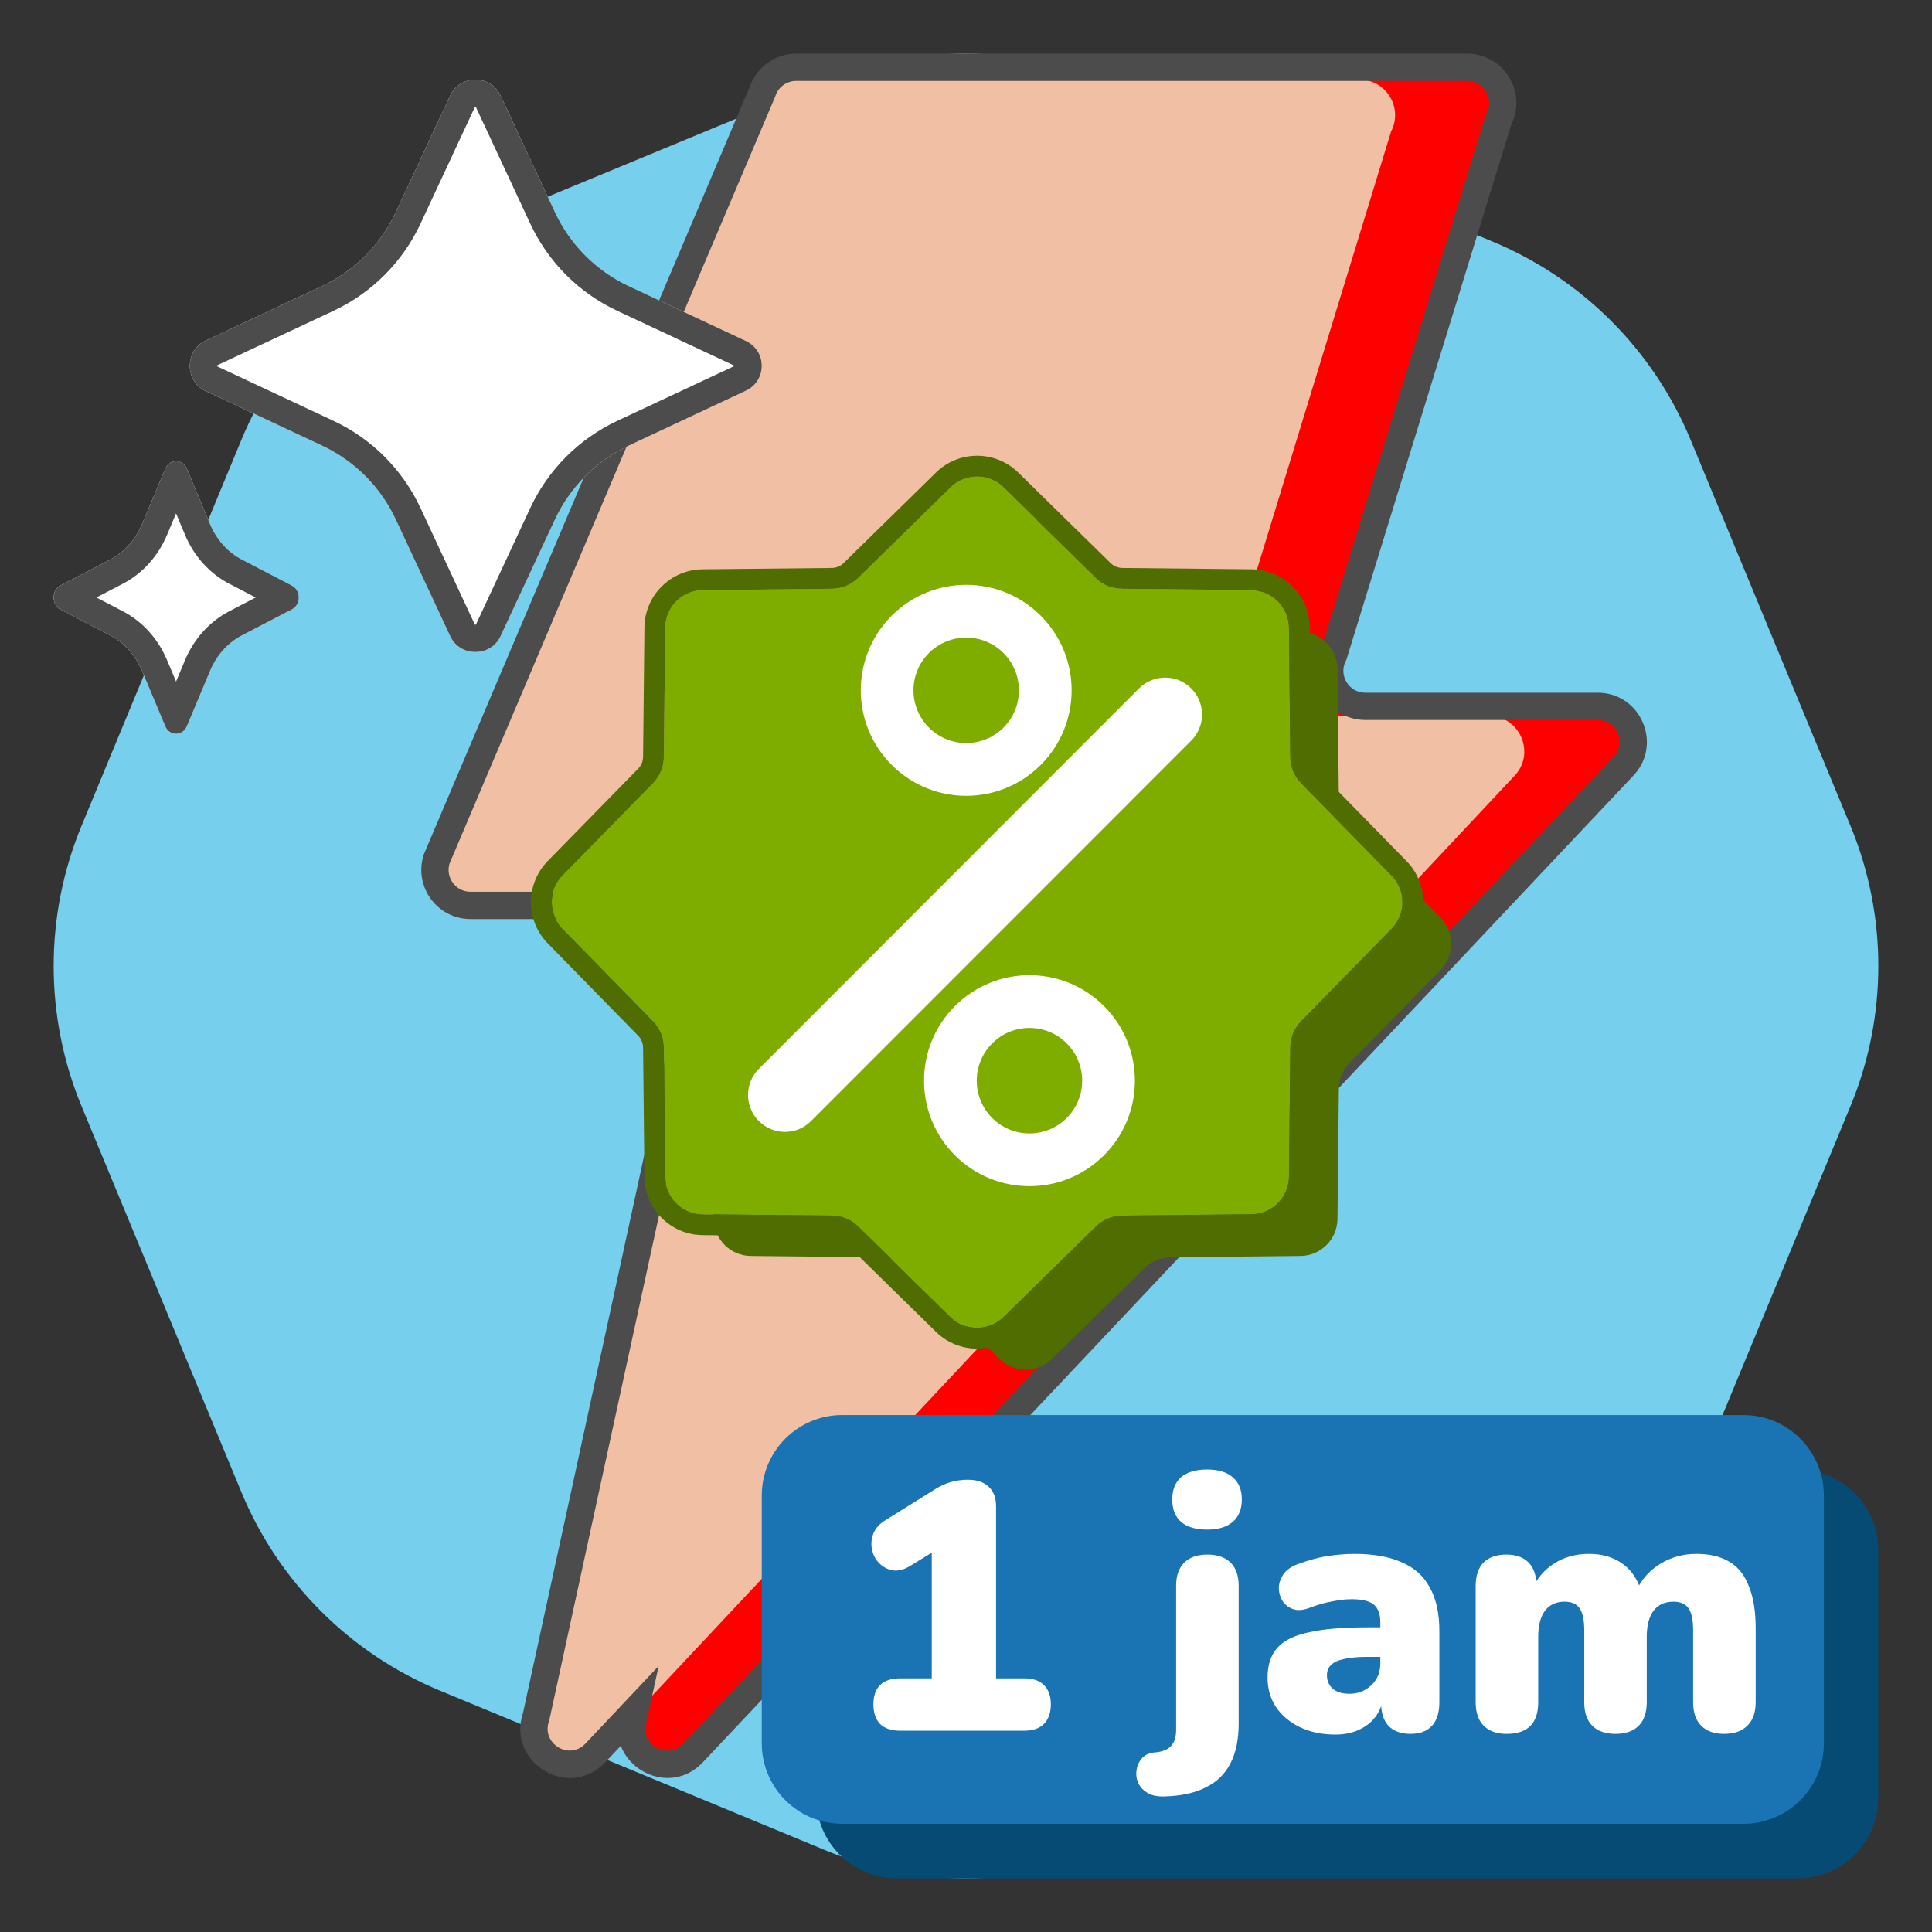
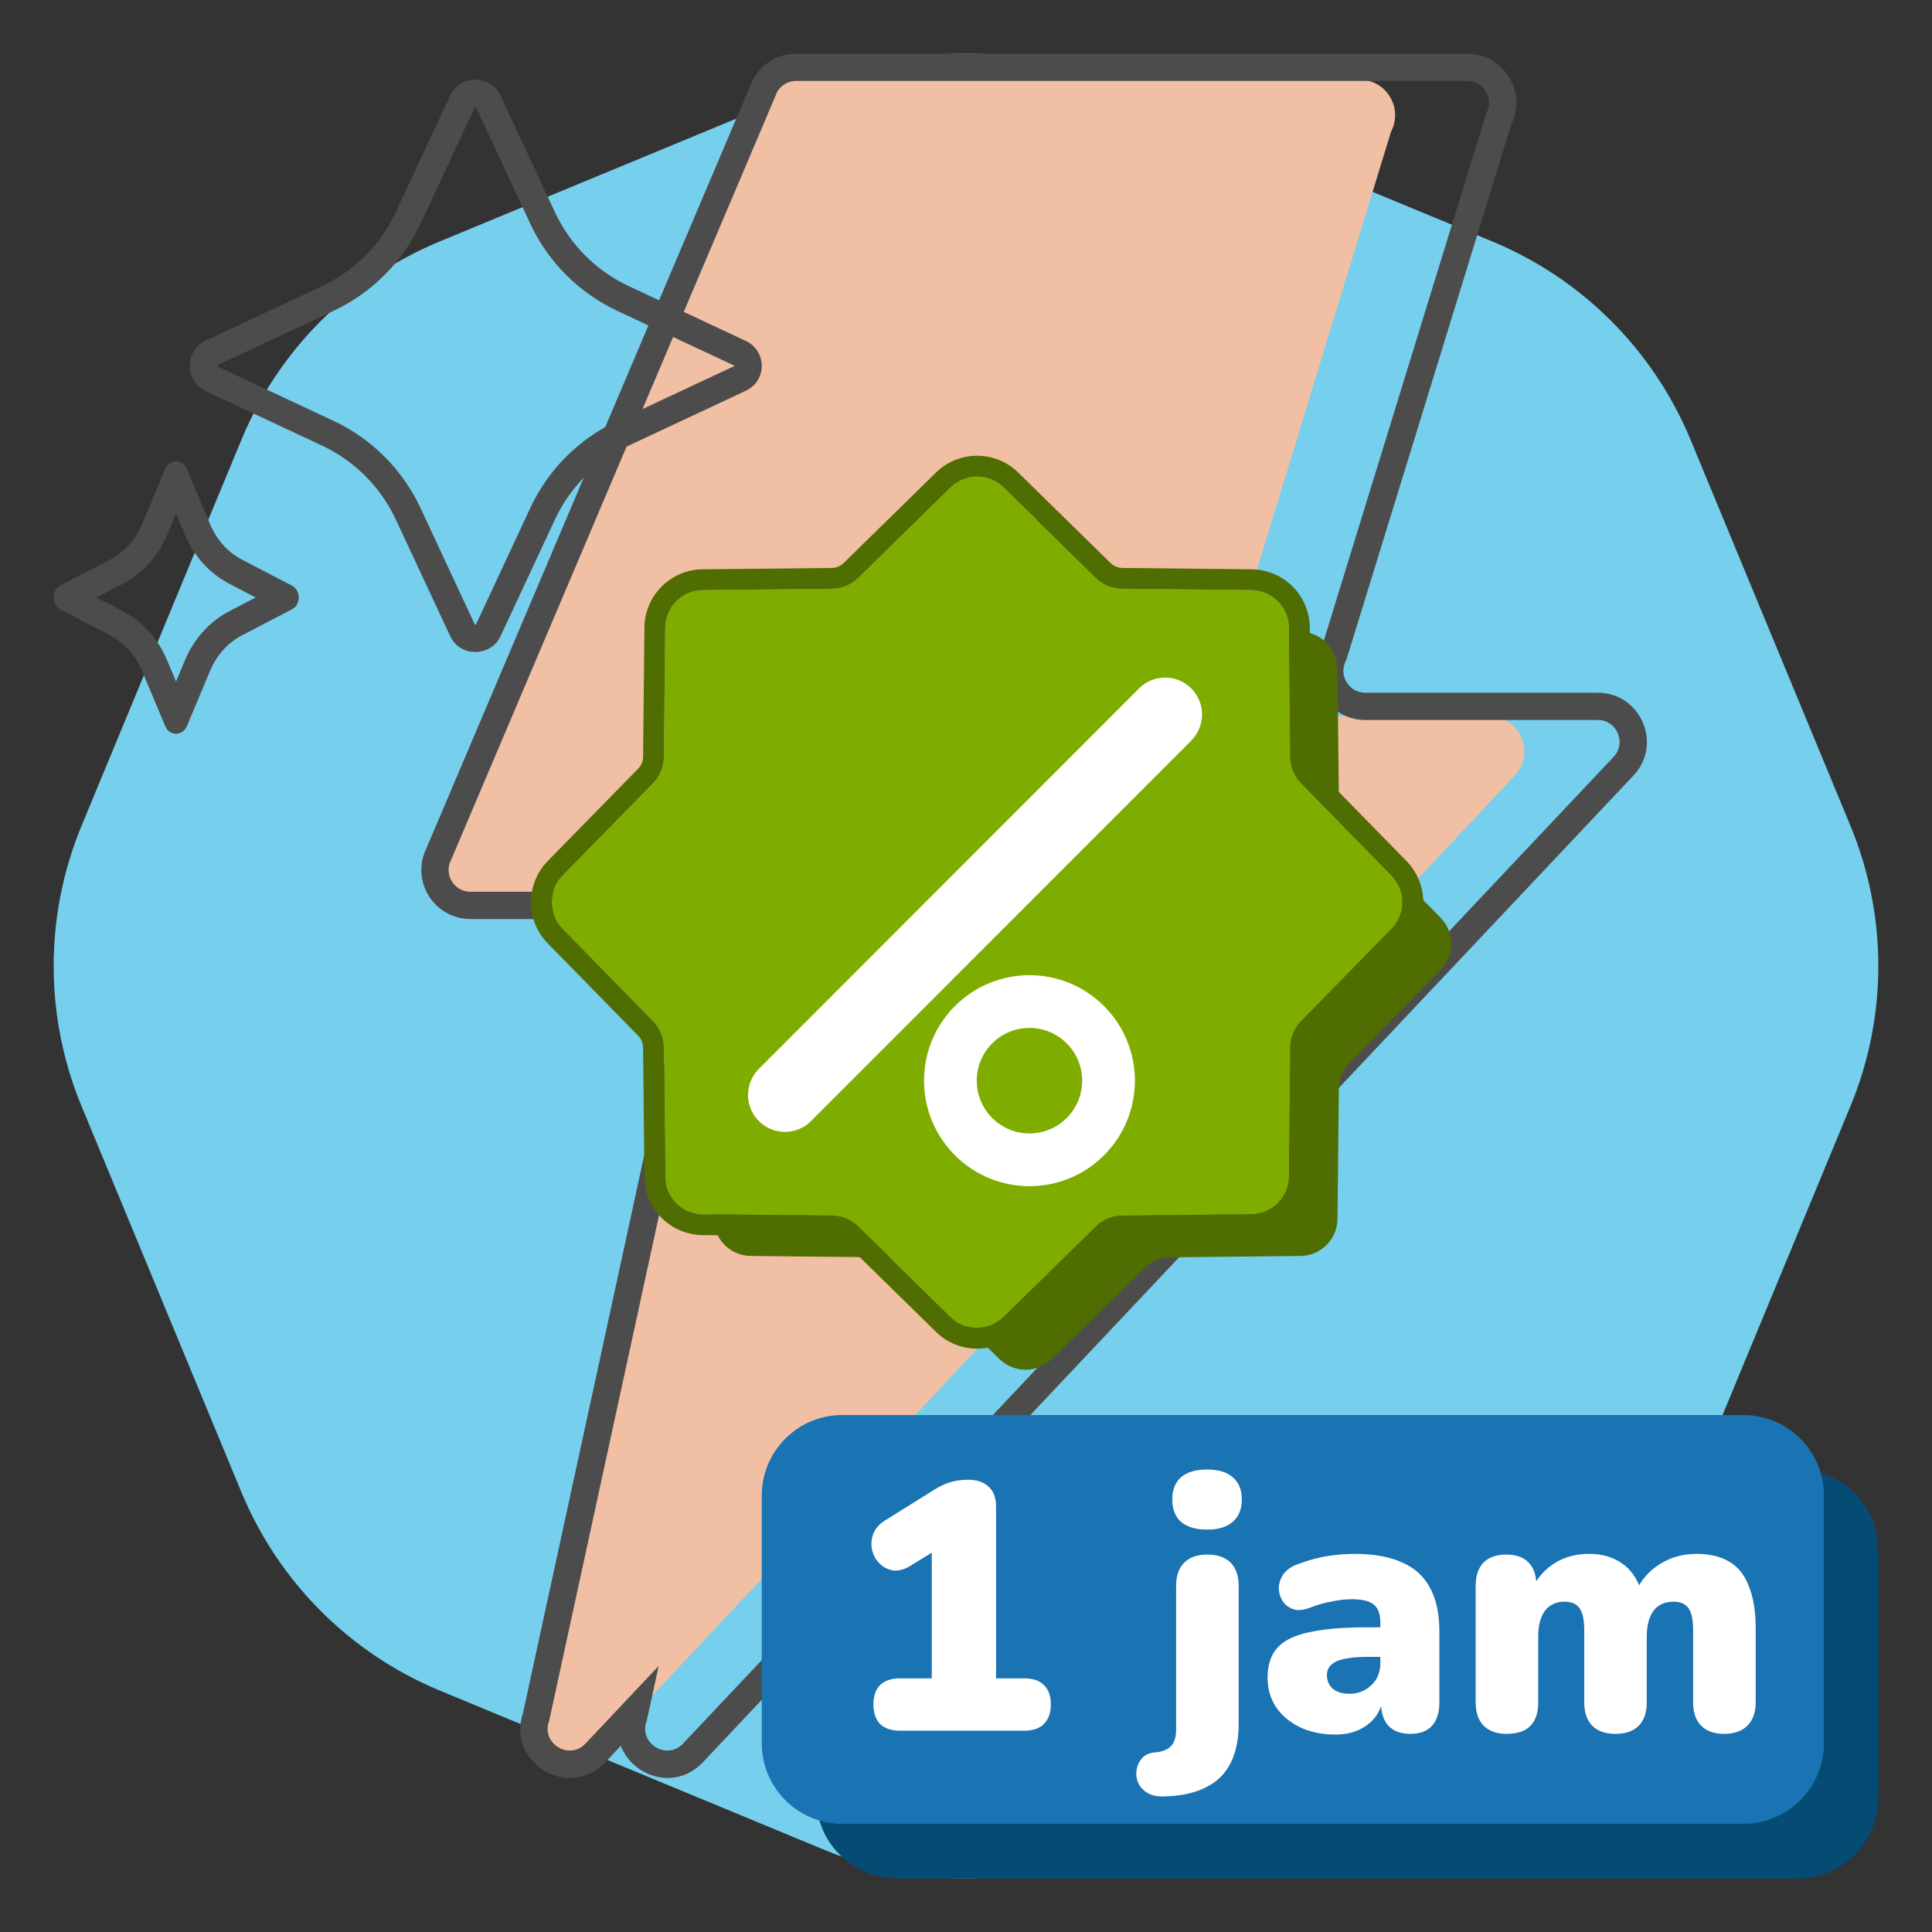
<svg xmlns="http://www.w3.org/2000/svg" width="72" height="72" viewBox="0 0 72 72" fill="none">
  <rect x="0" y="0" width="72" height="72" fill="#333333" stroke="none" />
  <path d="M68.96 30.773C70.347 34.12 70.347 37.88 68.96 41.227L63.003 55.61C61.616 58.957 58.957 61.616 55.61 63.003L41.227 68.96C37.88 70.347 34.12 70.347 30.773 68.96L16.39 63.003C13.043 61.616 10.384 58.957 8.997 55.61L3.04 41.227C1.653 37.88 1.653 34.12 3.04 30.773L8.997 16.39C10.384 13.043 13.043 10.384 16.39 8.997L30.773 3.04C34.12 1.653 37.88 1.653 41.227 3.04L55.61 8.997C58.957 10.384 61.616 13.043 63.003 16.39L68.96 30.773Z" fill="#76CFED" />
-   <path d="M54.742 2.973L33.592 2.973C33.027 2.973 32.525 3.338 32.349 3.879L20.336 32.341C20.058 33.194 20.688 34.071 21.58 34.071L28.89 34.071C29.794 34.071 30.426 34.971 30.124 35.829L24.002 64.172C23.535 65.496 25.174 66.537 26.161 65.545L60.48 28.935C61.305 28.105 60.721 26.685 59.555 26.685L50.984 26.685C50.001 26.685 49.368 25.635 49.823 24.758L55.903 4.9C56.357 4.022 55.725 2.973 54.742 2.973Z" fill="#FF0000" />
  <path d="M50.681 2.973L29.532 2.973C28.966 2.973 28.465 3.338 28.288 3.879L16.276 32.341C15.997 33.194 16.628 34.071 17.519 34.071L24.83 34.071C25.734 34.071 26.366 34.971 26.064 35.829L19.941 64.172C19.475 65.496 21.114 66.537 22.101 65.545L56.42 28.935C57.245 28.105 56.661 26.685 55.494 26.685L46.923 26.685C45.94 26.685 45.308 25.635 45.762 24.758L51.842 4.9C52.297 4.022 51.664 2.973 50.681 2.973Z" fill="#F1BFA3" />
  <path fill-rule="evenodd" clip-rule="evenodd" d="M29.671 2L51.041 2L51.048 2L54.678 2C56.035 2 56.914 3.424 56.323 4.634L50.178 24.582L50.157 24.623C49.874 25.166 50.268 25.816 50.88 25.816L59.541 25.816C61.169 25.816 61.986 27.783 60.84 28.938L26.162 65.708L26.157 65.713C25.119 66.751 23.564 66.188 23.136 65.061L22.526 65.708L22.521 65.713C21.15 67.085 18.877 65.662 19.491 63.838L25.678 35.369L25.689 35.339C25.877 34.808 25.483 34.25 24.92 34.25L17.533 34.25C16.287 34.25 15.405 33.031 15.794 31.846L15.801 31.826L27.94 3.238C28.193 2.498 28.888 2 29.671 2ZM51.041 3.016L29.671 3.016C29.319 3.016 29.006 3.242 28.896 3.577L28.89 3.597L16.753 32.182C16.594 32.704 16.984 33.234 17.533 33.234L24.92 33.234C26.172 33.234 27.051 34.463 26.656 35.645L20.469 64.115L20.458 64.145C20.169 64.962 21.184 65.606 21.799 64.999L24.546 62.087L24.105 64.115L24.094 64.145C23.805 64.962 24.82 65.606 25.435 64.999L60.112 28.23L60.117 28.225C60.631 27.711 60.267 26.832 59.541 26.832L50.88 26.832C49.523 26.832 48.643 25.408 49.235 24.198L55.379 4.25L55.401 4.209C55.684 3.665 55.29 3.016 54.678 3.016L51.048 3.016L51.041 3.016Z" fill="#4C4C4C" />
  <path d="M30.418 57.768C30.418 56.111 31.761 54.768 33.418 54.768H67C68.657 54.768 70 56.111 70 57.768V67.001C70 68.658 68.657 70.001 67 70.001H33.418C31.761 70.001 30.418 68.658 30.418 67.001V57.768Z" fill="#054B74" />
  <path d="M28.389 55.734C28.389 54.078 29.732 52.734 31.389 52.734H64.971C66.628 52.734 67.971 54.078 67.971 55.734V64.968C67.971 66.625 66.628 67.968 64.971 67.968H31.389C29.732 67.968 28.389 66.625 28.389 64.968V55.734Z" fill="#1A73B3" />
  <path d="M56.146 64.616C55.78 64.616 55.496 64.515 55.295 64.315C55.094 64.114 54.994 63.821 54.994 63.437V59.1C54.994 58.725 55.09 58.437 55.282 58.236C55.483 58.035 55.767 57.934 56.133 57.934C56.5 57.934 56.779 58.035 56.971 58.236C57.163 58.437 57.259 58.725 57.259 59.1V59.821L57.115 59.179C57.298 58.795 57.569 58.489 57.927 58.262C58.294 58.026 58.725 57.908 59.223 57.908C59.694 57.908 60.096 58.022 60.428 58.249C60.768 58.476 61.012 58.821 61.161 59.284H60.977C61.178 58.856 61.479 58.52 61.881 58.275C62.282 58.031 62.727 57.908 63.216 57.908C63.722 57.908 64.137 58.009 64.46 58.209C64.783 58.402 65.023 58.707 65.18 59.127C65.346 59.537 65.429 60.057 65.429 60.686V63.437C65.429 63.821 65.324 64.114 65.115 64.315C64.914 64.515 64.626 64.616 64.251 64.616C63.884 64.616 63.6 64.515 63.4 64.315C63.199 64.114 63.098 63.821 63.098 63.437V60.751C63.098 60.376 63.042 60.105 62.928 59.939C62.815 59.773 62.627 59.69 62.365 59.69C62.042 59.69 61.794 59.803 61.619 60.031C61.453 60.258 61.37 60.581 61.37 61V63.437C61.37 63.821 61.27 64.114 61.069 64.315C60.868 64.515 60.58 64.616 60.205 64.616C59.83 64.616 59.542 64.515 59.341 64.315C59.14 64.114 59.04 63.821 59.04 63.437V60.751C59.04 60.376 58.983 60.105 58.87 59.939C58.756 59.773 58.568 59.69 58.306 59.69C57.992 59.69 57.748 59.803 57.573 60.031C57.407 60.258 57.325 60.581 57.325 61V63.437C57.325 64.223 56.932 64.616 56.146 64.616Z" fill="white" />
  <path d="M49.765 64.642C49.268 64.642 48.827 64.55 48.443 64.367C48.068 64.183 47.771 63.935 47.553 63.62C47.343 63.297 47.238 62.93 47.238 62.52C47.238 62.048 47.361 61.677 47.605 61.406C47.849 61.135 48.242 60.943 48.783 60.83C49.324 60.707 50.044 60.646 50.944 60.646H51.664V61.747H50.944C50.603 61.747 50.319 61.773 50.093 61.825C49.874 61.869 49.713 61.943 49.608 62.048C49.503 62.144 49.451 62.271 49.451 62.428C49.451 62.629 49.521 62.795 49.66 62.926C49.809 63.057 50.018 63.122 50.289 63.122C50.507 63.122 50.699 63.074 50.865 62.978C51.039 62.882 51.179 62.751 51.284 62.585C51.389 62.411 51.441 62.21 51.441 61.983V60.463C51.441 60.148 51.358 59.926 51.192 59.795C51.035 59.664 50.76 59.598 50.367 59.598C50.158 59.598 49.922 59.624 49.66 59.677C49.398 59.721 49.106 59.803 48.783 59.926C48.547 60.013 48.347 60.026 48.181 59.965C48.015 59.904 47.884 59.799 47.788 59.651C47.701 59.502 47.657 59.341 47.657 59.166C47.666 58.991 47.723 58.825 47.827 58.668C47.941 58.511 48.111 58.389 48.338 58.301C48.757 58.144 49.141 58.039 49.49 57.987C49.848 57.934 50.175 57.908 50.472 57.908C51.188 57.908 51.777 58.013 52.24 58.223C52.711 58.423 53.06 58.738 53.287 59.166C53.523 59.585 53.641 60.127 53.641 60.79V63.437C53.641 63.821 53.549 64.114 53.366 64.315C53.182 64.515 52.916 64.616 52.567 64.616C52.209 64.616 51.934 64.515 51.742 64.315C51.559 64.114 51.467 63.821 51.467 63.437V63.096L51.546 63.28C51.502 63.559 51.402 63.799 51.245 64C51.087 64.201 50.882 64.358 50.629 64.472C50.376 64.585 50.088 64.642 49.765 64.642Z" fill="white" />
  <path d="M43.386 66.948C43.115 66.956 42.901 66.908 42.744 66.803C42.579 66.699 42.465 66.568 42.404 66.41C42.343 66.253 42.33 66.092 42.365 65.926C42.391 65.769 42.461 65.629 42.574 65.506C42.688 65.393 42.832 65.327 43.006 65.31C43.294 65.292 43.504 65.214 43.635 65.074C43.766 64.943 43.831 64.738 43.831 64.458V59.1C43.831 58.724 43.931 58.436 44.132 58.235C44.333 58.035 44.621 57.934 44.996 57.934C45.372 57.934 45.66 58.035 45.861 58.235C46.061 58.436 46.162 58.724 46.162 59.1V64.236C46.162 64.821 46.061 65.31 45.861 65.703C45.66 66.105 45.354 66.406 44.944 66.607C44.542 66.817 44.023 66.93 43.386 66.948ZM44.983 57.004C44.564 57.004 44.241 56.908 44.014 56.716C43.796 56.524 43.687 56.244 43.687 55.877C43.687 55.519 43.796 55.244 44.014 55.052C44.241 54.86 44.564 54.764 44.983 54.764C45.402 54.764 45.721 54.86 45.939 55.052C46.166 55.244 46.279 55.519 46.279 55.877C46.279 56.244 46.166 56.524 45.939 56.716C45.721 56.908 45.402 57.004 44.983 57.004Z" fill="white" />
  <path d="M33.545 64.499C33.222 64.499 32.974 64.416 32.799 64.25C32.633 64.075 32.55 63.83 32.55 63.516C32.55 63.202 32.633 62.961 32.799 62.795C32.974 62.63 33.222 62.547 33.545 62.547H34.724V57.188H35.824L33.925 58.354C33.698 58.494 33.484 58.551 33.283 58.525C33.083 58.49 32.913 58.402 32.773 58.263C32.633 58.123 32.542 57.953 32.498 57.752C32.454 57.551 32.472 57.35 32.55 57.149C32.629 56.948 32.786 56.778 33.022 56.638L34.828 55.511C35.02 55.389 35.217 55.297 35.418 55.236C35.627 55.175 35.845 55.145 36.072 55.145C36.404 55.145 36.661 55.232 36.845 55.407C37.028 55.572 37.12 55.817 37.12 56.14V62.547H38.167C38.49 62.547 38.734 62.63 38.9 62.795C39.075 62.961 39.162 63.202 39.162 63.516C39.162 63.83 39.075 64.075 38.9 64.25C38.734 64.416 38.49 64.499 38.167 64.499H33.545Z" fill="white" />
  <path d="M37.246 19.704C37.788 19.173 38.655 19.173 39.197 19.704L42.659 23.097C42.916 23.349 43.26 23.491 43.62 23.495L48.466 23.545C49.224 23.553 49.836 24.166 49.844 24.924L49.895 29.775C49.898 30.134 50.041 30.478 50.292 30.735L53.685 34.201C54.215 34.742 54.215 35.608 53.685 36.15L50.292 39.616C50.041 39.873 49.898 40.217 49.895 40.576L49.844 45.427C49.836 46.185 49.224 46.798 48.466 46.806L43.62 46.856C43.26 46.86 42.916 47.002 42.659 47.254L39.197 50.647C38.655 51.178 37.788 51.178 37.246 50.647L33.784 47.254C33.528 47.002 33.183 46.86 32.824 46.856L27.977 46.806C27.219 46.798 26.607 46.185 26.599 45.427L26.549 40.576C26.545 40.217 26.402 39.873 26.151 39.616L22.759 36.15C22.229 35.608 22.229 34.742 22.759 34.201L26.151 30.735C26.402 30.478 26.545 30.134 26.549 29.775L26.599 24.924C26.607 24.166 27.219 23.553 27.977 23.545L32.824 23.495C33.183 23.491 33.528 23.349 33.784 23.097L37.246 19.704Z" fill="#4F6D01" />
  <path d="M35.425 18.164C35.974 17.625 36.854 17.625 37.404 18.164L40.846 21.537C41.106 21.793 41.455 21.938 41.82 21.941L46.638 21.991C47.407 21.999 48.029 22.621 48.037 23.391L48.087 28.212C48.091 28.577 48.235 28.927 48.491 29.187L51.862 32.632C52.4 33.182 52.4 34.062 51.862 34.612L48.491 38.056C48.235 38.317 48.091 38.666 48.087 39.031L48.037 43.852C48.029 44.622 47.407 45.244 46.638 45.252L41.82 45.302C41.455 45.306 41.106 45.45 40.846 45.706L37.404 49.079C36.854 49.618 35.974 49.618 35.425 49.079L31.983 45.706C31.722 45.45 31.373 45.306 31.008 45.302L26.19 45.252C25.421 45.244 24.799 44.622 24.791 43.852L24.741 39.031C24.738 38.666 24.593 38.317 24.338 38.056L20.966 34.612C20.428 34.062 20.428 33.182 20.966 32.632L24.338 29.187C24.593 28.927 24.738 28.577 24.741 28.212L24.791 23.391C24.799 22.621 25.421 21.999 26.19 21.991L31.008 21.941C31.373 21.938 31.722 21.793 31.983 21.537L35.425 18.164Z" fill="#7EAD00" />
  <path fill-rule="evenodd" clip-rule="evenodd" d="M37.946 17.61L41.388 20.983C41.506 21.099 41.664 21.164 41.828 21.166L46.646 21.216C47.838 21.228 48.8 22.192 48.813 23.384L48.863 28.205C48.864 28.37 48.93 28.527 49.045 28.645L52.416 32.089C53.25 32.941 53.25 34.304 52.416 35.155L49.045 38.599C48.93 38.717 48.864 38.875 48.863 39.04L48.813 43.861C48.8 45.053 47.838 46.016 46.646 46.029L41.828 46.079C41.664 46.08 41.506 46.146 41.388 46.261L37.946 49.635C37.095 50.469 35.733 50.469 34.882 49.635L31.44 46.261C31.323 46.146 31.165 46.08 31 46.079L26.183 46.029C24.991 46.016 24.028 45.053 24.016 43.861L23.966 39.04C23.964 38.875 23.899 38.717 23.784 38.599L20.412 35.155C19.579 34.304 19.579 32.941 20.412 32.089L23.784 28.645C23.899 28.527 23.964 28.37 23.966 28.205L24.016 23.384C24.028 22.192 24.991 21.228 26.183 21.216L31 21.166C31.165 21.164 31.323 21.099 31.44 20.983L34.882 17.61C35.733 16.776 37.095 16.776 37.946 17.61ZM37.404 18.165C36.854 17.626 35.975 17.626 35.425 18.165L31.983 21.538C31.722 21.793 31.373 21.938 31.008 21.942L26.191 21.992C25.421 22 24.799 22.622 24.791 23.392L24.741 28.213C24.738 28.578 24.593 28.927 24.338 29.188L20.966 32.632C20.428 33.182 20.428 34.062 20.966 34.612L24.338 38.056C24.593 38.317 24.738 38.667 24.741 39.032L24.791 43.853C24.799 44.623 25.421 45.245 26.191 45.253L31.008 45.303C31.373 45.306 31.722 45.451 31.983 45.707L35.425 49.08C35.975 49.619 36.854 49.619 37.404 49.08L40.846 45.707C41.106 45.451 41.456 45.306 41.82 45.303L46.638 45.253C47.407 45.245 48.029 44.623 48.037 43.853L48.087 39.032C48.091 38.667 48.236 38.317 48.491 38.056L51.862 34.612C52.401 34.062 52.401 33.182 51.862 32.632L48.491 29.188C48.236 28.927 48.091 28.578 48.087 28.213L48.037 23.392C48.029 22.622 47.407 22 46.638 21.992L41.82 21.942C41.456 21.938 41.106 21.793 40.846 21.538L37.404 18.165Z" fill="#4F6D01" />
-   <path fill-rule="evenodd" clip-rule="evenodd" d="M34.619 27.116C35.386 27.884 36.63 27.884 37.397 27.116C38.164 26.349 38.164 25.104 37.397 24.337C36.63 23.569 35.386 23.569 34.619 24.337C33.851 25.104 33.851 26.349 34.619 27.116ZM33.23 28.506C34.764 30.042 37.252 30.042 38.786 28.506C40.32 26.971 40.32 24.482 38.786 22.946C37.252 21.411 34.764 21.411 33.23 22.946C31.695 24.482 31.695 26.971 33.23 28.506Z" fill="white" />
  <path fill-rule="evenodd" clip-rule="evenodd" d="M36.976 41.664C37.743 42.431 38.987 42.431 39.754 41.664C40.521 40.896 40.521 39.651 39.754 38.884C38.987 38.116 37.743 38.116 36.976 38.884C36.209 39.651 36.209 40.896 36.976 41.664ZM35.587 43.054C37.121 44.589 39.609 44.589 41.143 43.054C42.678 41.518 42.678 39.029 41.143 37.494C39.609 35.958 37.121 35.958 35.587 37.494C34.053 39.029 34.053 41.518 35.587 43.054Z" fill="white" />
  <path d="M42.449 25.655C42.986 25.118 43.856 25.118 44.394 25.655C44.931 26.193 44.931 27.064 44.394 27.601L30.224 41.779C29.688 42.317 28.817 42.317 28.28 41.779C27.743 41.242 27.743 40.371 28.28 39.834L42.449 25.655Z" fill="white" />
-   <path d="M27.779 12.699L23.438 10.666C22.22 10.097 21.246 9.121 20.678 7.901L18.649 3.55C18.284 2.778 17.148 2.778 16.783 3.55L14.754 7.901C14.186 9.121 13.212 10.097 11.995 10.666L7.653 12.699C6.882 13.065 6.882 14.204 7.653 14.569L11.995 16.603C13.212 17.172 14.186 18.148 14.754 19.368L16.783 23.718C17.148 24.491 18.284 24.491 18.649 23.718L20.678 19.368C21.246 18.148 22.22 17.172 23.438 16.603L27.779 14.569C28.591 14.204 28.591 13.065 27.779 12.699Z" fill="white" />
-   <path d="M10.873 21.821L9.013 20.853C8.491 20.582 8.074 20.117 7.83 19.537L6.961 17.465C6.804 17.097 6.317 17.097 6.161 17.465L5.291 19.537C5.048 20.117 4.63 20.582 4.109 20.853L2.248 21.821C1.917 21.996 1.917 22.538 2.248 22.712L4.109 23.68C4.63 23.951 5.048 24.416 5.291 24.997L6.161 27.069C6.317 27.436 6.804 27.436 6.961 27.069L7.83 24.997C8.074 24.416 8.491 23.951 9.013 23.68L10.873 22.712C11.221 22.538 11.221 21.996 10.873 21.821Z" fill="white" />
  <path fill-rule="evenodd" clip-rule="evenodd" d="M27.356 13.622L23.008 11.586C23.008 11.586 23.008 11.586 23.008 11.586C21.575 10.916 20.427 9.766 19.759 8.33C19.759 8.33 19.759 8.331 19.759 8.33L17.734 3.988C17.729 3.987 17.723 3.986 17.716 3.986C17.709 3.986 17.703 3.987 17.698 3.988L15.674 8.33C15.674 8.33 15.674 8.33 15.674 8.33C15.005 9.765 13.858 10.915 12.425 11.586C12.425 11.586 12.425 11.586 12.425 11.586L8.092 13.615C8.092 13.615 8.092 13.614 8.092 13.615C8.091 13.62 8.09 13.627 8.09 13.634C8.09 13.642 8.091 13.648 8.092 13.653C8.092 13.653 8.092 13.653 8.092 13.653L12.424 15.682C13.858 16.353 15.005 17.503 15.674 18.938C15.674 18.938 15.674 18.938 15.674 18.938L17.698 23.28C17.703 23.281 17.709 23.282 17.716 23.282C17.723 23.282 17.729 23.281 17.734 23.28L19.758 18.939C19.758 18.938 19.758 18.939 19.758 18.939C20.427 17.503 21.575 16.353 23.008 15.682L27.356 13.647L27.362 13.644C27.368 13.641 27.371 13.639 27.373 13.638C27.373 13.637 27.373 13.636 27.373 13.634C27.373 13.633 27.373 13.631 27.373 13.63C27.371 13.629 27.368 13.627 27.362 13.625L27.356 13.622ZM23.438 16.603C22.22 17.172 21.246 18.148 20.678 19.368L18.649 23.718C18.284 24.491 17.148 24.491 16.783 23.718L14.754 19.368C14.186 18.148 13.212 17.172 11.995 16.603L7.653 14.569C6.882 14.204 6.882 13.065 7.653 12.699L11.995 10.666C13.212 10.097 14.186 9.121 14.754 7.901L16.783 3.55C17.148 2.778 18.284 2.778 18.649 3.55L20.678 7.901C21.246 9.121 22.22 10.097 23.438 10.666L27.779 12.699C28.591 13.065 28.591 14.204 27.779 14.569L23.438 16.603ZM9.529 22.267L8.545 21.755C7.797 21.366 7.222 20.712 6.894 19.929L6.561 19.134L6.227 19.929C5.899 20.712 5.325 21.366 4.577 21.754L3.592 22.267L4.576 22.779C5.324 23.168 5.899 23.821 6.227 24.604L6.561 25.399L6.894 24.604C7.222 23.821 7.797 23.168 8.544 22.779L9.529 22.267ZM9.013 23.68C8.491 23.951 8.074 24.416 7.83 24.997L6.961 27.069C6.804 27.436 6.317 27.436 6.161 27.069L5.291 24.997C5.048 24.416 4.63 23.951 4.109 23.68L2.248 22.712C1.917 22.538 1.917 21.996 2.248 21.821L4.109 20.853C4.63 20.582 5.048 20.117 5.291 19.537L6.161 17.465C6.317 17.097 6.804 17.097 6.961 17.465L7.83 19.537C8.074 20.117 8.491 20.582 9.013 20.853L10.873 21.821C11.221 21.996 11.221 22.538 10.873 22.712L9.013 23.68Z" fill="#4C4C4C" />
</svg>